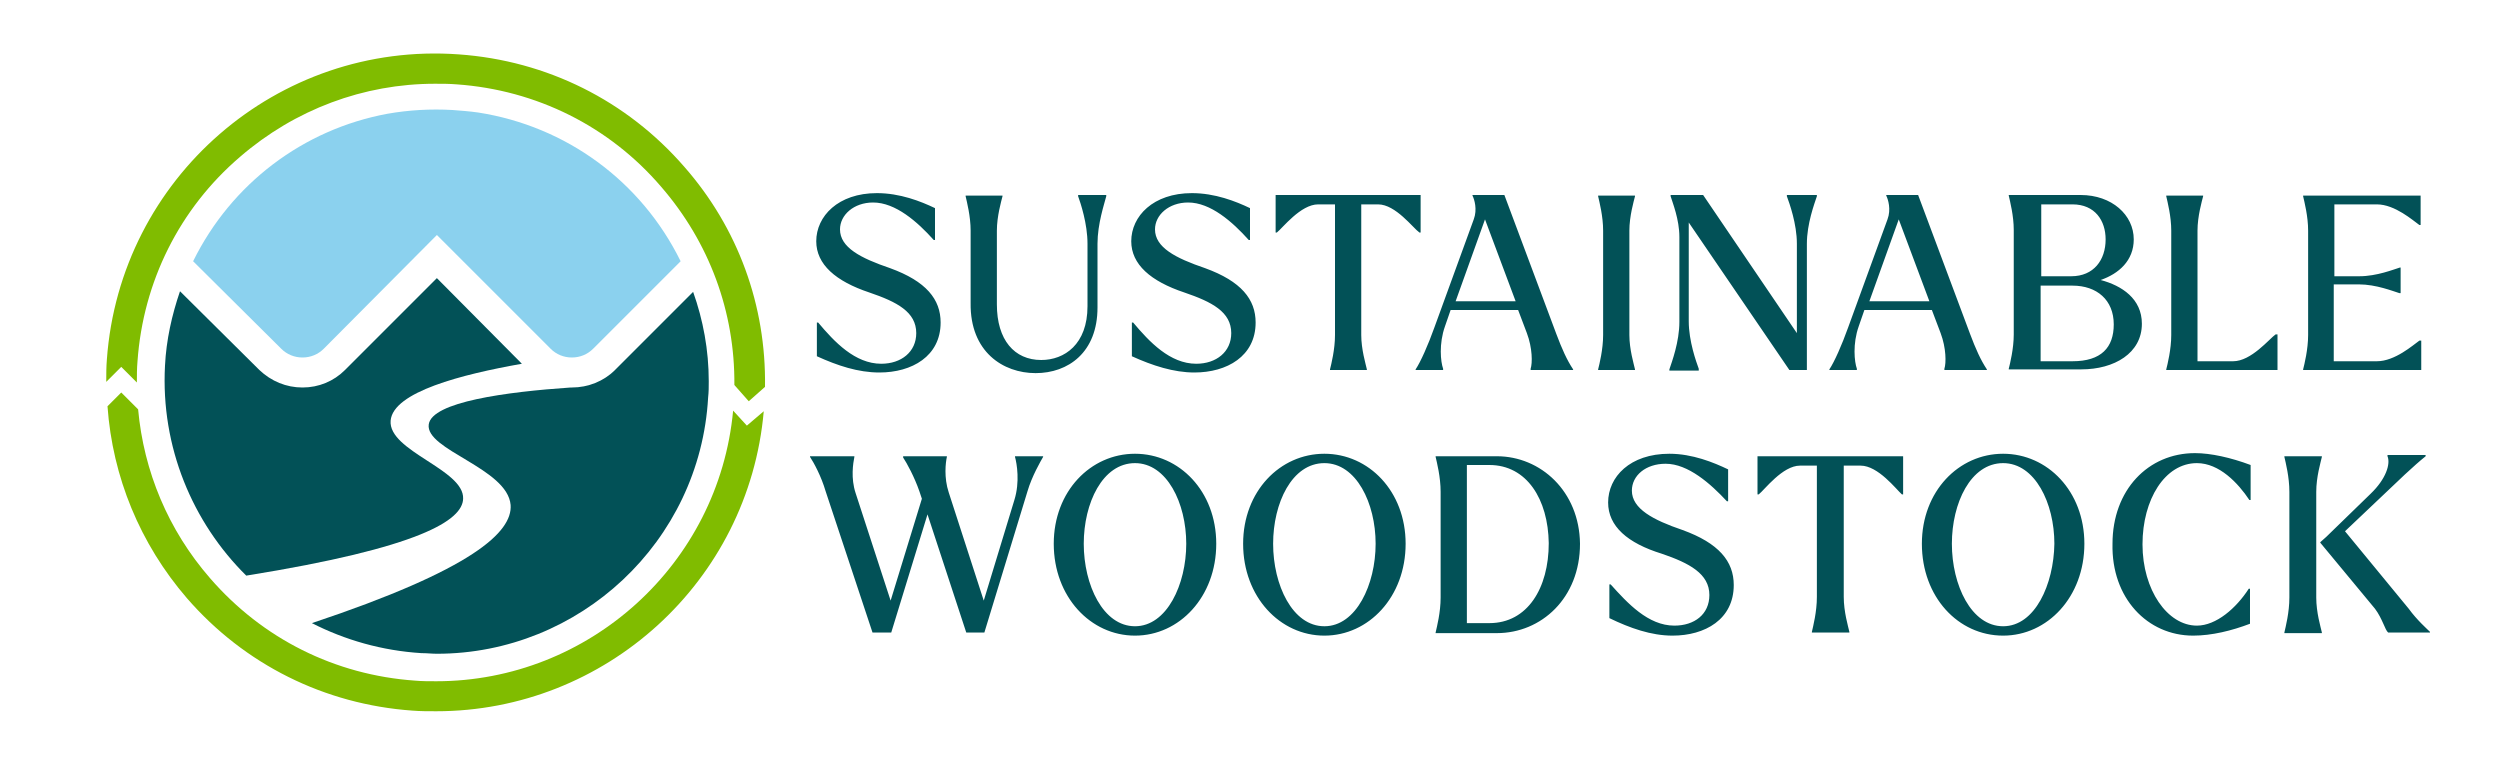
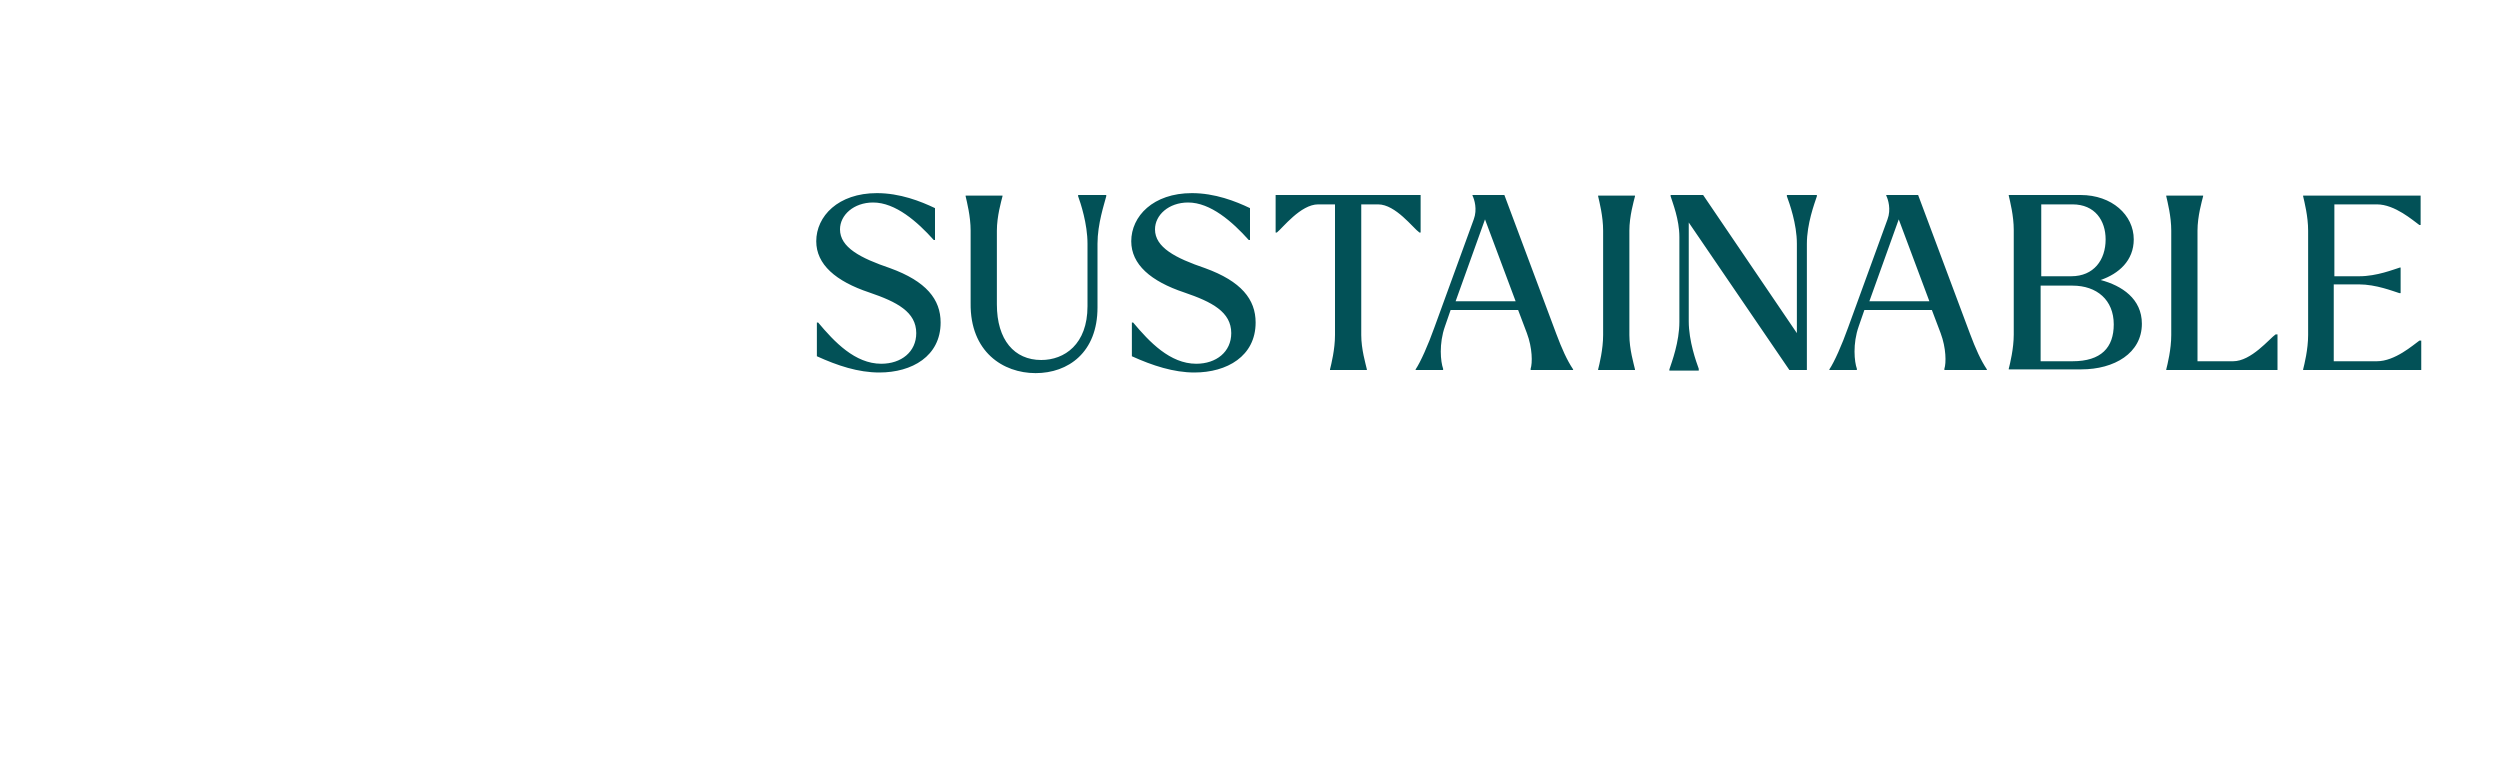
<svg xmlns="http://www.w3.org/2000/svg" xml:space="preserve" style="enable-background:new 0 0 400 125;" viewBox="0 0 400 125" y="0px" x="0px" id="SW_Logo_-_Horizontal" version="1.1">
  <style type="text/css">
	.st0{fill:#025157;}
	.st1{fill:#8BD1EE;}
	.st2{fill:#80BC00;}
</style>
-   <path d="M370.6,78.7c0-2.4,0.7-4.7,0.9-5.6V73h-6v0.1c0.2,0.9,0.8,3.2,0.8,5.6v16.9c0,2.4-0.6,4.7-0.8,5.6v0.1h6v-0.1  c-0.2-0.9-0.9-3.2-0.9-5.6V78.7z M375.2,85l9.6-9.1c1.3-1.2,2.3-2.1,3.3-2.9v-0.2h-6.1V73c0.5,1.2-0.2,3.6-2.7,6l-7.1,6.9l-0.9,0.8  c-0.1,0.1-0.1,0.1,0,0.2l8.7,10.5c1.2,1.6,1.6,3.4,2.1,3.8h6.7v-0.1c-0.4-0.4-2.1-1.9-3.4-3.7L375.2,85z M350.9,101.7  c3,0,6.2-0.8,9.1-1.9v-5.6h-0.2c-2,3.1-5.2,5.9-8.3,5.9c-4.7,0-8.7-5.7-8.7-13c0-7.2,3.6-13,8.7-13c3.6,0,6.6,3.2,8.4,5.9h0.2v-5.6  c-3.2-1.2-6.4-1.9-8.9-1.9c-7.5,0-13.2,5.9-13.2,14.5C337.8,95.7,343.6,101.7,350.9,101.7 M320.5,100.2c-5.1,0-8.2-6.6-8.2-13.2  c0-6.5,3-12.9,8.2-12.9c5.1,0,8.2,6.4,8.2,12.9C328.6,93.5,325.6,100.2,320.5,100.2 M320.5,101.7c7.1,0,13-6.2,13-14.7  c0-8.4-5.9-14.4-13-14.4c-7.1,0-13,6-13,14.4C307.5,95.5,313.3,101.7,320.5,101.7 M304.5,73h-23.3v6.1h0.2c0.9-0.7,3.8-4.6,6.6-4.6  h2.7v21c0,2.4-0.6,4.7-0.8,5.6v0.1h6v-0.1c-0.2-0.9-0.9-3.2-0.9-5.6v-21h2.7c2.8,0,5.7,3.8,6.6,4.6h0.2V73z M267.6,101.7  c5.2,0,9.8-2.6,9.8-8.1c0-3.8-2.4-6.7-8.2-8.8c-4.7-1.6-8.1-3.4-8.1-6.3c0-2.4,2.2-4.3,5.4-4.3c3.6,0,7.2,3.2,9.8,6h0.2v-5.1  c-2.3-1.1-5.7-2.5-9.4-2.5c-6.3,0-9.8,3.7-9.8,7.8c0,3.8,3.1,6.5,8.6,8.2c4.4,1.5,7.6,3.2,7.6,6.6c0,3.1-2.4,4.9-5.6,4.9  c-4.2,0-7.5-3.6-10.2-6.6h-0.2v5.4C260.8,100.5,264.2,101.7,267.6,101.7 M234.7,99.8V74.4h3.6c6,0,9.4,5.5,9.5,12.5  c0,7.2-3.4,12.8-9.5,12.8H234.7z M239.5,73h-9.8v0.1c0.2,0.9,0.8,3.2,0.8,5.6v16.9c0,2.4-0.6,4.7-0.8,5.6v0.1h9.8  c7.1,0,13.3-5.6,13.3-14.3C252.7,78.6,246.5,73,239.5,73 M211.9,100.2c-5.1,0-8.2-6.6-8.2-13.2c0-6.5,3-12.9,8.2-12.9  c5.1,0,8.2,6.4,8.2,12.9C220.1,93.5,217,100.2,211.9,100.2 M211.9,101.7c7.1,0,13-6.2,13-14.7c0-8.4-5.9-14.4-13-14.4  c-7.1,0-13,6-13,14.4C198.9,95.5,204.8,101.7,211.9,101.7 M181.6,100.2c-5.1,0-8.2-6.6-8.2-13.2c0-6.5,3-12.9,8.2-12.9  c5.1,0,8.2,6.4,8.2,12.9C189.8,93.5,186.7,100.2,181.6,100.2 M181.6,101.7c7.1,0,13-6.2,13-14.7c0-8.4-5.9-14.4-13-14.4  c-7.1,0-13,6-13,14.4C168.6,95.5,174.5,101.7,181.6,101.7 M162.4,73.1c0.3,1.1,0.8,4-0.1,6.9l-4.9,16.1l-5.6-17.3  c-0.8-2.4-0.5-4.8-0.3-5.7V73h-7v0.2c0.6,0.9,1.8,3.1,2.6,5.4l0.4,1.2l-5,16.3l-5.6-17.2c-0.8-2.4-0.4-4.8-0.2-5.8V73h-7.1v0.1  c0.6,0.9,1.8,3.1,2.5,5.5l7.5,22.6h3l5.8-18.9l6.2,18.9h2.9l6.9-22.6c0.7-2.4,2.1-4.8,2.5-5.5V73h-4.5V73.1z" class="st0" />
  <path d="M387.1,54.5c-1,0.7-3.9,3.3-6.8,3.3h-6.9V45.5h4c2.8,0,5.5,1.1,6.5,1.4h0.2v-4.1H384c-1,0.3-3.7,1.4-6.5,1.4h-4  V32.7h6.8c2.9,0,5.8,2.6,6.8,3.3h0.2v-4.7h-18.8v0.1c0.2,0.9,0.8,3.2,0.8,5.5v16.7c0,2.3-0.6,4.7-0.8,5.5v0.1h18.9v-4.7H387.1z   M364.1,53.5c-1,0.7-3.9,4.3-6.8,4.3h-5.7V36.9c0-2.3,0.7-4.7,0.9-5.5v-0.1h-5.9v0.1c0.2,0.9,0.8,3.2,0.8,5.5v16.7  c0,2.3-0.6,4.7-0.8,5.5v0.1h17.8v-5.7H364.1z M326.5,57.7v-12h5.1c3.9,0,6.6,2.3,6.6,6.2c0,3.7-2,5.9-6.6,5.9H326.5z M331.6,32.7  c3.6,0,5.3,2.6,5.3,5.6c0,3.3-1.9,5.9-5.5,5.9h-4.8V32.7H331.6z M336.1,44.8c2.9-1,5.3-3.1,5.3-6.5c0-3.9-3.5-7.1-8.5-7.1h-11.5v0.1  c0.2,0.9,0.8,3.2,0.8,5.5v16.7c0,2.3-0.6,4.7-0.8,5.5v0.1H333c5.3,0,9.7-2.6,9.7-7.3C342.7,47.8,339.5,45.7,336.1,44.8 M303.8,35.1  l4.9,13.1h-9.6L303.8,35.1z M306.9,31.2h-5.1v0.1c0.3,0.6,0.8,2.2,0.2,3.8l-6.3,17.3c-1,2.8-2.2,5.5-3,6.7v0.1h4.4v-0.2  c-0.4-1.1-0.7-4,0.3-6.8l0.9-2.6h10.8l1.4,3.7c0.9,2.4,0.9,4.8,0.6,5.7v0.2h6.8v-0.1c-1-1.5-1.8-3.3-2.7-5.7L306.9,31.2z   M290.6,31.2h-4.7v0.2c0.4,1.1,1.6,4.4,1.6,7.6v14.3l-15-22.1h-5.2v0.2c0.3,1,1.4,3.7,1.4,6.5v13.6c0,3.2-1.2,6.4-1.6,7.6v0.2h4.7  V59c-0.4-1.1-1.6-4.4-1.6-7.6V35.6l16.1,23.6h2.8V39c0-3.2,1.2-6.4,1.6-7.6V31.2z M255.7,59.2h5.9v-0.1c-0.2-0.9-0.9-3.2-0.9-5.5  V36.9c0-2.3,0.7-4.7,0.9-5.5v-0.1h-5.9v0.1c0.2,0.9,0.8,3.2,0.8,5.5v16.7c0,2.3-0.6,4.7-0.8,5.5V59.2z M237.6,35.1l4.9,13.1h-9.6  L237.6,35.1z M240.7,31.2h-5.1v0.1c0.3,0.6,0.8,2.2,0.2,3.8l-6.3,17.3c-1,2.8-2.2,5.5-3,6.7v0.1h4.4v-0.2c-0.4-1.1-0.7-4,0.3-6.8  l0.9-2.6h10.8l1.4,3.7c0.9,2.4,0.9,4.8,0.6,5.7v0.2h6.8v-0.1c-1-1.5-1.8-3.3-2.7-5.7L240.7,31.2z M227.2,31.2h-23.1v6h0.2  c0.9-0.7,3.8-4.5,6.6-4.5h2.7v20.9c0,2.3-0.6,4.7-0.8,5.5v0.1h5.9v-0.1c-0.2-0.9-0.9-3.2-0.9-5.5V32.7h2.7c2.8,0,5.6,3.8,6.6,4.5  h0.2V31.2z M191.1,59.6c5.2,0,9.8-2.6,9.8-8c0-3.7-2.3-6.6-8.1-8.7c-4.7-1.6-8-3.3-8-6.2c0-2.3,2.2-4.3,5.3-4.3c3.6,0,7.1,3.1,9.7,6  h0.2v-5.1c-2.3-1.1-5.6-2.4-9.3-2.4c-6.2,0-9.7,3.7-9.7,7.7c0,3.7,3.1,6.4,8.5,8.2c4.4,1.5,7.5,3.1,7.5,6.5c0,3-2.4,4.9-5.6,4.9  c-4.2,0-7.5-3.5-10.1-6.6h-0.2v5.4C184.4,58.5,187.8,59.6,191.1,59.6 M165.7,59.7c5.2,0,9.9-3.3,9.9-10.5V39c0-3.2,1.1-6.4,1.4-7.6  v-0.2h-4.5v0.2c0.4,1.1,1.5,4.4,1.5,7.6v10c0,6.1-3.7,8.6-7.4,8.6c-4.3,0-7.1-3.2-7.1-8.9V36.9c0-2.3,0.7-4.7,0.9-5.5v-0.1h-5.9v0.1  c0.2,0.9,0.8,3.2,0.8,5.5v11.6C155.2,56.3,160.5,59.7,165.7,59.7 M140.7,59.6c5.2,0,9.8-2.6,9.8-8c0-3.7-2.3-6.6-8.1-8.7  c-4.7-1.6-8-3.3-8-6.2c0-2.3,2.2-4.3,5.3-4.3c3.6,0,7.1,3.1,9.7,6h0.2v-5.1c-2.3-1.1-5.6-2.4-9.3-2.4c-6.2,0-9.7,3.7-9.7,7.7  c0,3.7,3.1,6.4,8.5,8.2c4.4,1.5,7.5,3.1,7.5,6.5c0,3-2.4,4.9-5.6,4.9c-4.2,0-7.5-3.5-10.1-6.6h-0.2v5.4  C134,58.5,137.3,59.6,140.7,59.6" class="st0" />
  <g>
    <g>
-       <path d="M39.4,92.1c28-4.5,34.6-8.9,34.7-12.3c0.2-4.7-12-7.6-11.6-12.5c0.4-4.6,11.4-7.4,21-9.1L69.9,44.5L55.2,59.2    C53.4,61,51,62,48.4,62c-2.6,0-5-1-6.9-2.8L28.8,46.6c-1.3,3.8-2.2,7.8-2.4,11.9C25.7,71.5,30.8,83.6,39.4,92.1" class="st0" />
-       <path d="M110.9,46.7L98.4,59.2C96.6,61,94.1,62,91.5,62c-0.1,0-0.1,0-0.2,0c-10.3,0.7-22.2,2.3-22.7,5.9    c-0.6,4.1,12.6,7,13.1,12.9c0.3,4.3-6,10.3-31.8,18.9c5.3,2.7,11.2,4.4,17.5,4.8c0.9,0,1.7,0.1,2.5,0.1c22.8,0,42.1-17.9,43.4-41    c0.1-0.9,0.1-1.7,0.1-2.6C113.4,56,112.5,51.2,110.9,46.7" class="st0" />
-     </g>
-     <path d="M108.9,41.8L94.9,55.8c-0.9,0.9-2.1,1.4-3.4,1.4c-1.3,0-2.5-0.5-3.4-1.4L69.9,37.6L51.8,55.8   c-0.9,0.9-2.1,1.4-3.4,1.4c-1.3,0-2.5-0.5-3.4-1.4l-14.1-14C37,29.4,48.5,20.7,62,18.2c3.4-0.6,6.9-0.8,10.4-0.6   c1.3,0.1,2.7,0.2,4.1,0.4C90.6,20.2,102.6,29,108.9,41.8" class="st1" />
+       </g>
    <g>
      <g>
-         <path d="M109.5,26.7c-9.2-10.6-22-17-36.1-18c-29-2.1-54.2,19.8-56.3,48.8c-0.1,1.2-0.1,2.4-0.1,3.6l2.4-2.4l2.5,2.5     c0-1.1,0-2.3,0.1-3.4c0.9-12.7,6.7-24.4,16.4-32.7c8.8-7.6,19.8-11.7,31.2-11.7c1.2,0,2.3,0,3.5,0.1c12.7,0.9,24.4,6.7,32.7,16.4     c7.7,8.9,11.8,20,11.7,31.7l2.3,2.6l2.6-2.3v0C122.6,48.9,118.1,36.5,109.5,26.7z M117.3,65.7C115,90.3,94.2,109,69.8,109     c-1.1,0-2.3,0-3.4-0.1C53.6,108,42,102.2,33.6,92.5c-6.7-7.7-10.6-17.1-11.5-27l-2.7-2.7L17.2,65c0.8,11.3,5.2,22,12.7,30.7     c9.2,10.6,22,17,36.1,18c1.3,0.1,2.5,0.1,3.8,0.1c27,0,50-20.7,52.4-48l-2.7,2.3L117.3,65.7z" class="st2" />
-       </g>
+         </g>
    </g>
  </g>
</svg>